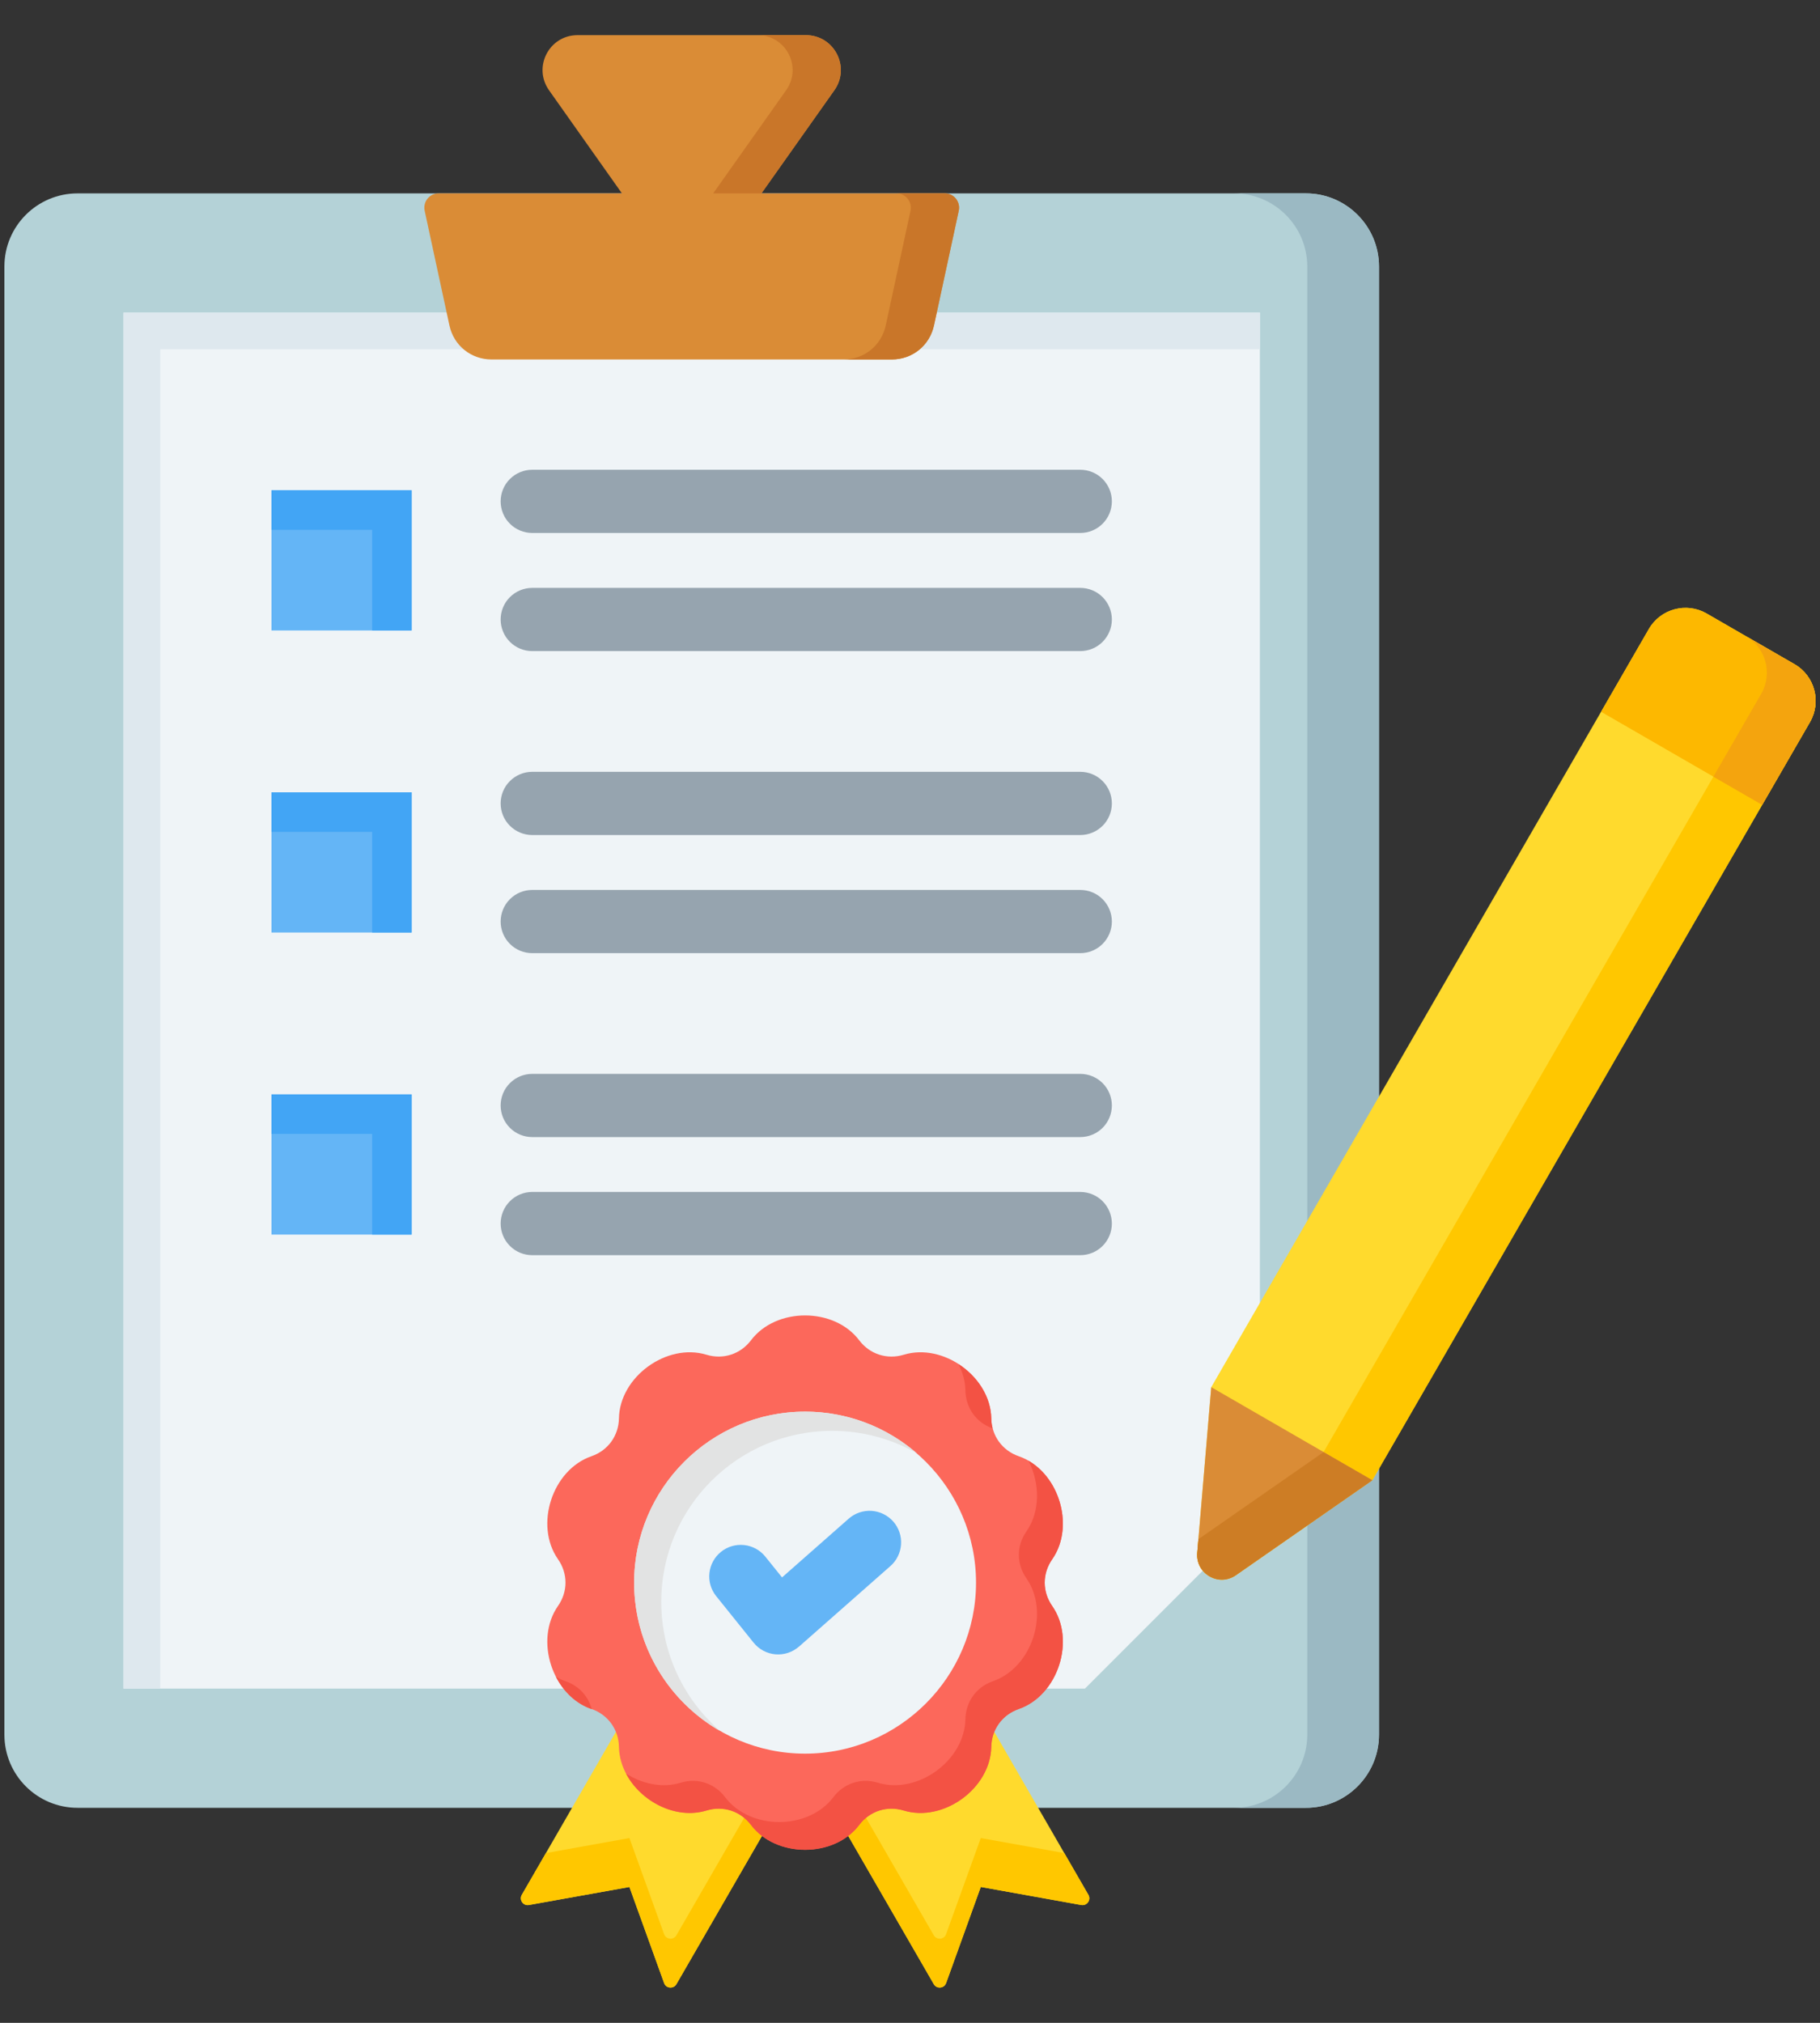
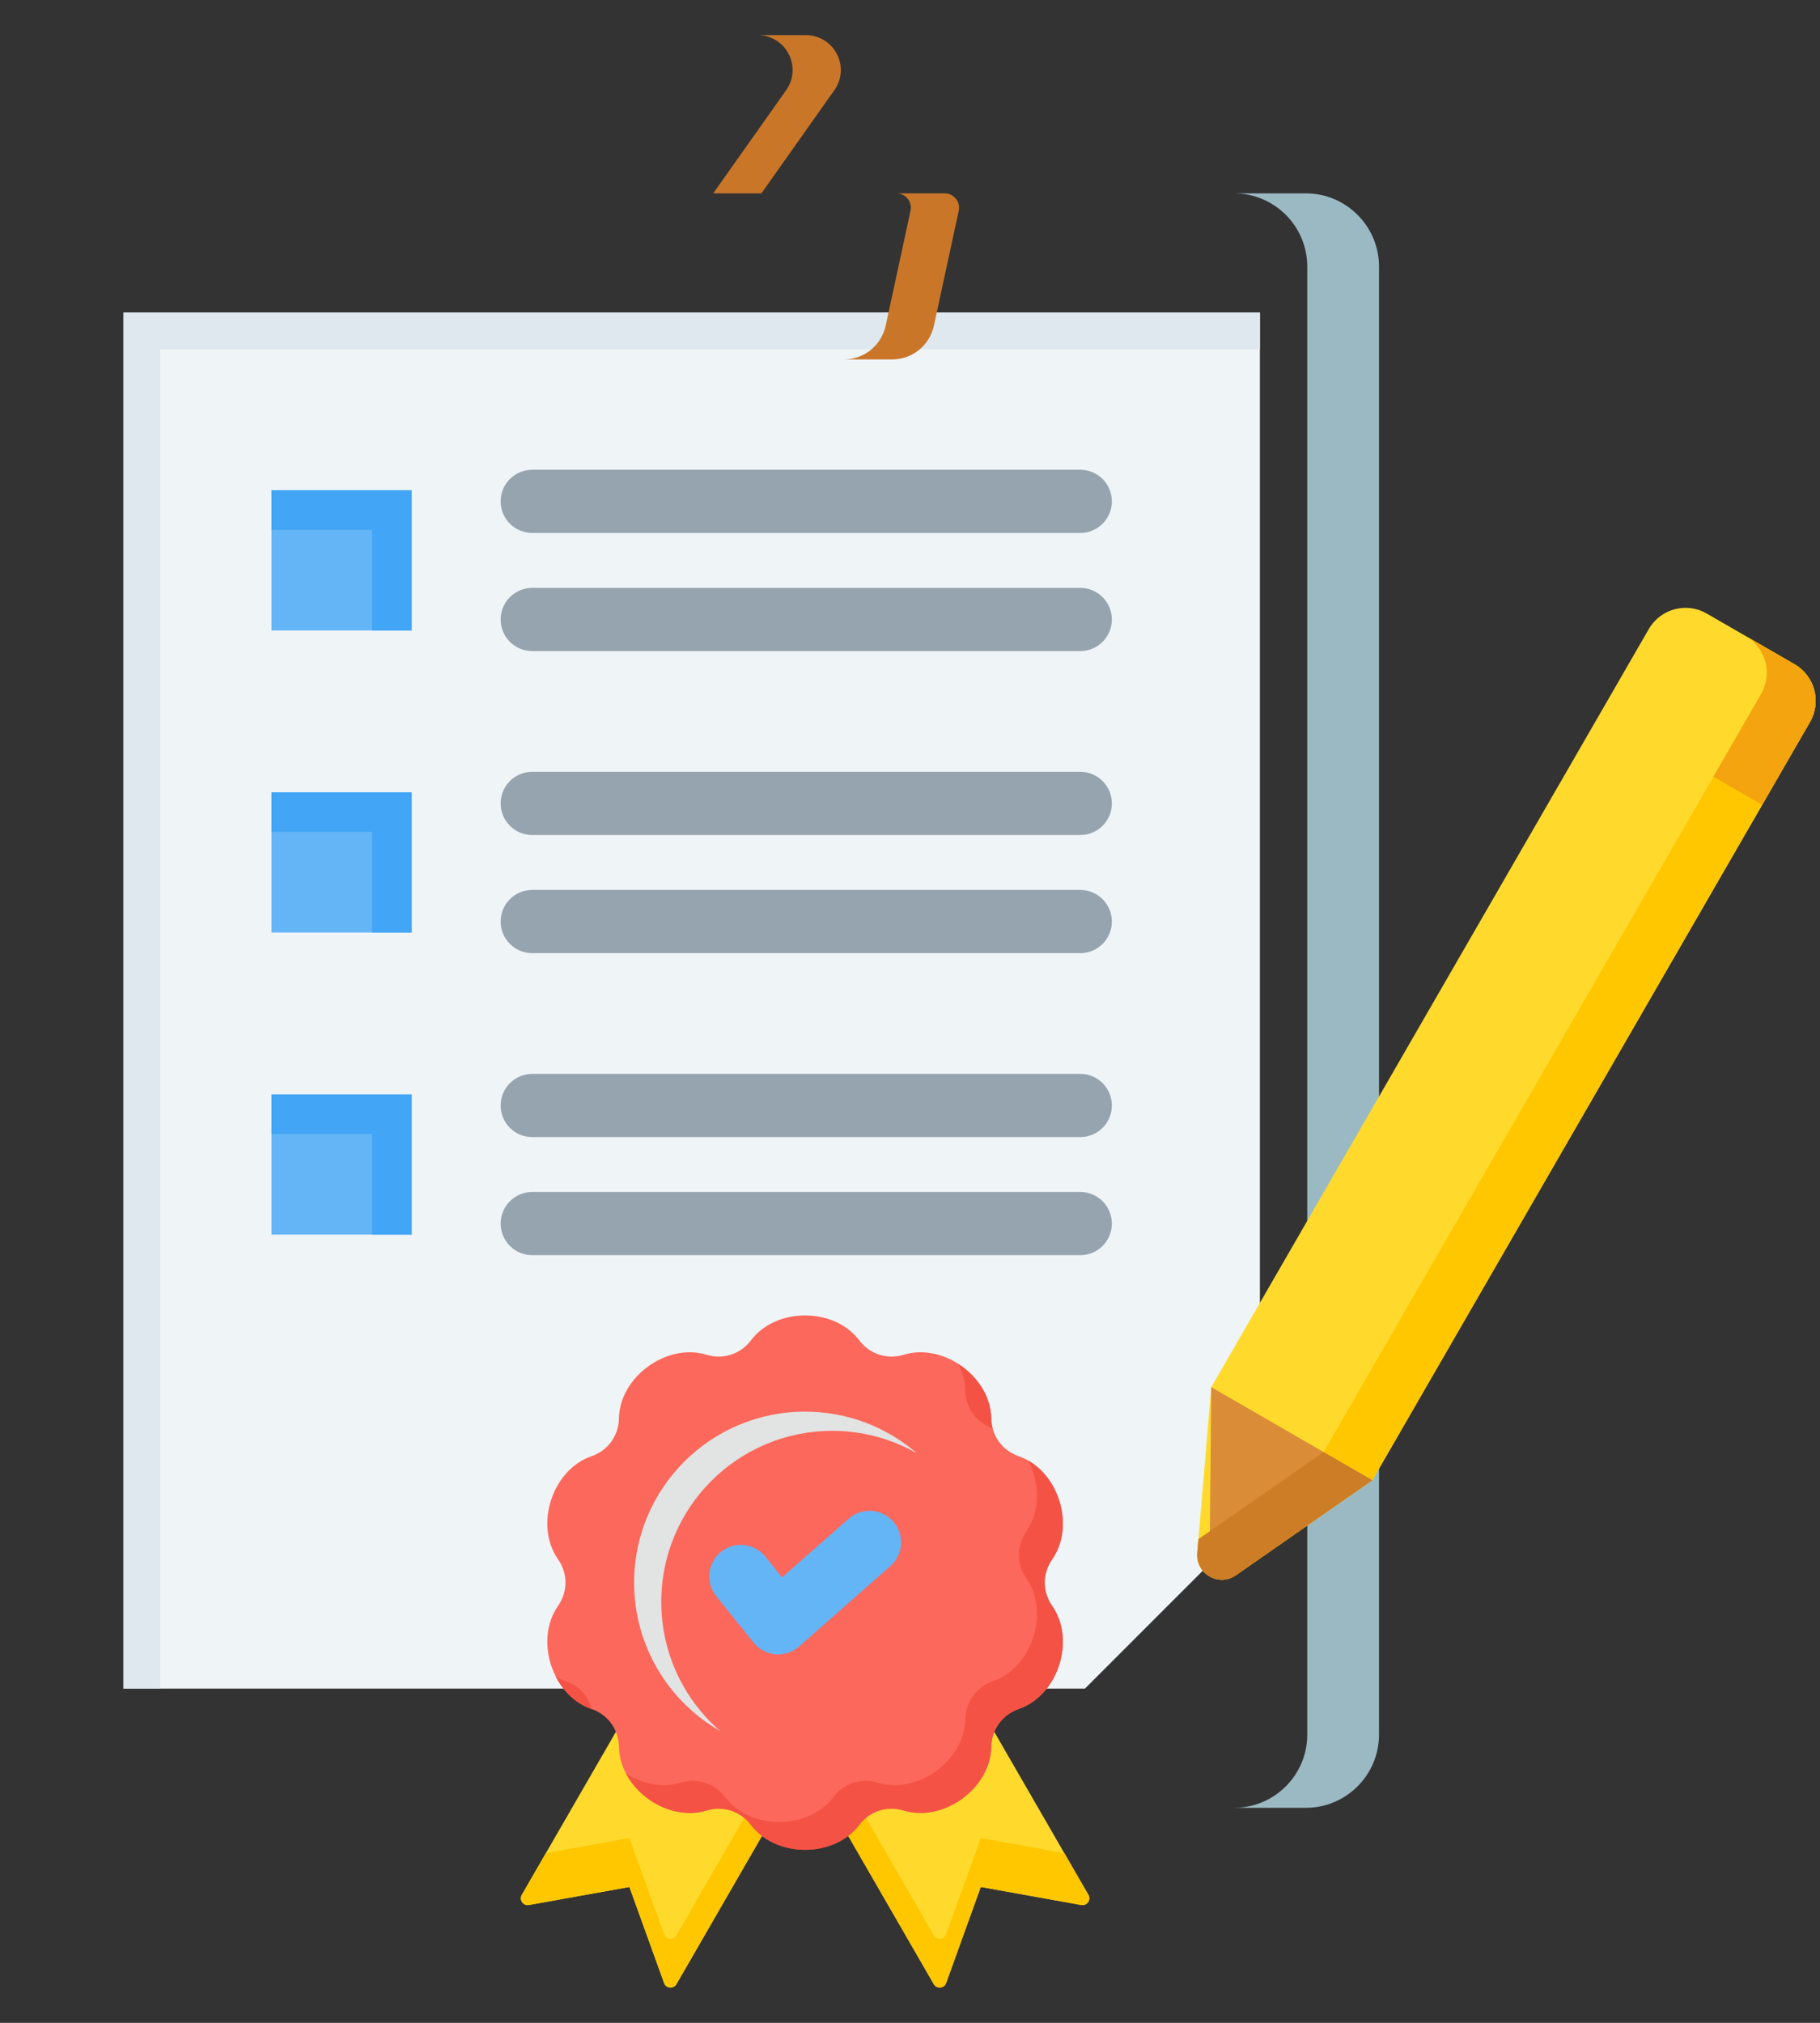
<svg xmlns="http://www.w3.org/2000/svg" width="36" height="40" viewBox="0 0 36 40" fill="none">
  <rect x="0" y="0" width="36" height="40" fill="#333333" stroke="none" />
-   <path d="M1.533 3.824H25.831C26.629 3.824 27.277 4.472 27.277 5.27V34.302C27.277 35.1 26.629 35.748 25.831 35.748H1.533C0.735 35.748 0.087 35.1 0.087 34.302V5.27C0.087 4.472 0.735 3.824 1.533 3.824Z" fill="#B4D2D7" />
  <path fill-rule="evenodd" clip-rule="evenodd" d="M25.831 3.824C26.627 3.824 27.277 4.474 27.277 5.27V34.302C27.277 35.099 26.627 35.748 25.831 35.748H24.412C25.208 35.748 25.858 35.099 25.858 34.302V5.27C25.858 4.474 25.208 3.824 24.412 3.824H25.831Z" fill="#9BB9C3" />
  <path fill-rule="evenodd" clip-rule="evenodd" d="M2.443 6.18V33.391H21.46L24.921 29.93V6.18H2.443Z" fill="#EFF4F7" />
  <path fill-rule="evenodd" clip-rule="evenodd" d="M2.443 6.18V33.391H3.17V6.906H24.921V6.18H2.443Z" fill="#DEE8EE" />
-   <path fill-rule="evenodd" clip-rule="evenodd" d="M8.677 3.824H12.302L10.86 1.785C10.536 1.326 10.862 0.695 11.424 0.695H15.94C16.501 0.695 16.828 1.326 16.504 1.785L15.061 3.824H18.686C18.729 3.824 18.771 3.833 18.809 3.851C18.847 3.869 18.881 3.896 18.908 3.929C18.934 3.962 18.953 4.001 18.963 4.042C18.973 4.083 18.973 4.126 18.964 4.168L18.474 6.436C18.388 6.832 18.047 7.108 17.641 7.108H9.722C9.317 7.108 8.975 6.832 8.89 6.436L8.4 4.168C8.391 4.126 8.391 4.083 8.401 4.042C8.41 4.001 8.429 3.962 8.456 3.929C8.482 3.896 8.516 3.869 8.554 3.851C8.593 3.833 8.635 3.824 8.677 3.824H8.677Z" fill="#DA8C36" />
  <path fill-rule="evenodd" clip-rule="evenodd" d="M14.986 0.695H15.94C16.501 0.695 16.828 1.326 16.503 1.784L15.061 3.824H14.107L15.55 1.784C15.874 1.326 15.547 0.695 14.986 0.695ZM17.732 3.824C17.775 3.824 17.817 3.833 17.855 3.851C17.893 3.869 17.927 3.896 17.954 3.929C17.98 3.962 17.999 4.001 18.009 4.042C18.019 4.083 18.019 4.126 18.01 4.168L17.52 6.436C17.434 6.832 17.093 7.108 16.687 7.108H17.641C18.047 7.108 18.388 6.832 18.474 6.436L18.964 4.168C18.973 4.126 18.973 4.083 18.963 4.042C18.953 4.001 18.934 3.962 18.908 3.929C18.881 3.896 18.847 3.869 18.809 3.851C18.771 3.833 18.729 3.824 18.686 3.824H17.732Z" fill="#C97629" />
  <path fill-rule="evenodd" clip-rule="evenodd" d="M5.37 9.695H8.142V12.467H5.37V9.695ZM5.37 21.641H8.142V24.413H5.37V21.641ZM5.37 15.668H8.142V18.44H5.37V15.668Z" fill="#64B5F6" />
  <path fill-rule="evenodd" clip-rule="evenodd" d="M5.37 9.695H8.142V12.467H7.361V10.477H5.37V9.695ZM5.37 21.641H8.142V24.413H7.361V22.422H5.37V21.641ZM5.37 15.668H8.142V18.44H7.361V16.45H5.37V15.668Z" fill="#42A5F5" />
  <path fill-rule="evenodd" clip-rule="evenodd" d="M10.528 24.82C10.362 24.82 10.203 24.755 10.086 24.637C9.968 24.52 9.903 24.361 9.903 24.195C9.903 24.03 9.968 23.871 10.086 23.753C10.203 23.636 10.362 23.57 10.528 23.57H21.368C21.534 23.57 21.693 23.636 21.81 23.753C21.927 23.871 21.993 24.03 21.993 24.195C21.993 24.361 21.927 24.52 21.81 24.637C21.693 24.755 21.534 24.82 21.368 24.82H10.528ZM10.528 10.539C10.362 10.539 10.203 10.473 10.086 10.356C9.968 10.239 9.903 10.08 9.903 9.914C9.903 9.748 9.968 9.589 10.086 9.472C10.203 9.355 10.362 9.289 10.528 9.289H21.368C21.534 9.289 21.693 9.355 21.81 9.472C21.927 9.589 21.993 9.748 21.993 9.914C21.993 10.08 21.927 10.239 21.81 10.356C21.693 10.473 21.534 10.539 21.368 10.539H10.528ZM10.528 12.875C10.362 12.875 10.203 12.809 10.086 12.692C9.968 12.574 9.903 12.415 9.903 12.25C9.903 12.084 9.968 11.925 10.086 11.808C10.203 11.691 10.362 11.625 10.528 11.625H21.368C21.534 11.625 21.693 11.691 21.81 11.808C21.927 11.925 21.993 12.084 21.993 12.25C21.993 12.415 21.927 12.574 21.81 12.692C21.693 12.809 21.534 12.875 21.368 12.875H10.528ZM10.528 16.512C10.362 16.512 10.203 16.446 10.086 16.329C9.968 16.212 9.903 16.053 9.903 15.887C9.903 15.721 9.968 15.562 10.086 15.445C10.203 15.328 10.362 15.262 10.528 15.262H21.368C21.534 15.262 21.693 15.328 21.81 15.445C21.927 15.562 21.993 15.721 21.993 15.887C21.993 16.053 21.927 16.212 21.81 16.329C21.693 16.446 21.534 16.512 21.368 16.512H10.528ZM10.528 18.848C10.362 18.848 10.203 18.782 10.086 18.665C9.968 18.547 9.903 18.388 9.903 18.223C9.903 18.057 9.968 17.898 10.086 17.781C10.203 17.663 10.362 17.598 10.528 17.598H21.368C21.534 17.598 21.693 17.663 21.81 17.781C21.927 17.898 21.993 18.057 21.993 18.223C21.993 18.388 21.927 18.547 21.81 18.665C21.693 18.782 21.534 18.848 21.368 18.848H10.528ZM10.528 22.485C10.362 22.485 10.203 22.419 10.086 22.302C9.968 22.185 9.903 22.026 9.903 21.86C9.903 21.694 9.968 21.535 10.086 21.418C10.203 21.301 10.362 21.235 10.528 21.235H21.368C21.534 21.235 21.693 21.301 21.81 21.418C21.927 21.535 21.993 21.694 21.993 21.86C21.993 22.026 21.927 22.185 21.81 22.302C21.693 22.419 21.534 22.485 21.368 22.485H10.528Z" fill="#96A4AF" />
  <path fill-rule="evenodd" clip-rule="evenodd" d="M23.959 27.43L32.615 12.437C32.846 12.038 33.359 11.901 33.757 12.131L35.496 13.135C35.895 13.365 36.032 13.878 35.802 14.277L27.145 29.27L24.446 31.148C24.287 31.259 24.091 31.267 23.924 31.171C23.757 31.074 23.666 30.9 23.682 30.707L23.959 27.43Z" fill="#FFDA2D" />
  <path fill-rule="evenodd" clip-rule="evenodd" d="M34.531 12.578L35.496 13.135C35.895 13.365 36.032 13.878 35.802 14.277L27.145 29.27L24.446 31.149C24.287 31.259 24.091 31.267 23.924 31.171C23.757 31.074 23.666 30.9 23.682 30.708L23.705 30.436L26.181 28.713L34.837 13.72C35.067 13.322 34.93 12.808 34.531 12.578Z" fill="#FFC700" />
-   <path fill-rule="evenodd" clip-rule="evenodd" d="M35.802 14.277L34.856 15.915L31.67 14.075L32.615 12.437C32.846 12.038 33.359 11.901 33.758 12.131L35.496 13.135C35.895 13.365 36.032 13.878 35.802 14.277Z" fill="#FDB800" />
  <path fill-rule="evenodd" clip-rule="evenodd" d="M35.802 14.277L34.856 15.915L33.891 15.358L34.837 13.72C35.068 13.321 34.93 12.808 34.531 12.578L35.496 13.135C35.895 13.365 36.032 13.878 35.802 14.277Z" fill="#F4A40E" />
-   <path fill-rule="evenodd" clip-rule="evenodd" d="M23.959 27.43L27.144 29.269L24.446 31.146C24.287 31.256 24.091 31.265 23.924 31.168C23.757 31.071 23.666 30.897 23.682 30.705L23.959 27.43Z" fill="#DA8C36" />
+   <path fill-rule="evenodd" clip-rule="evenodd" d="M23.959 27.43L27.144 29.269L24.446 31.146C24.287 31.256 24.091 31.265 23.924 31.168L23.959 27.43Z" fill="#DA8C36" />
  <path fill-rule="evenodd" clip-rule="evenodd" d="M26.179 28.715L27.144 29.272L24.446 31.149C24.287 31.259 24.091 31.268 23.924 31.171C23.757 31.074 23.666 30.901 23.682 30.708L23.705 30.436L26.179 28.715L26.179 28.715Z" fill="#CD7D25" />
  <path fill-rule="evenodd" clip-rule="evenodd" d="M15.925 34.827L13.38 39.235C13.322 39.335 13.175 39.322 13.136 39.214L12.45 37.314L10.462 37.67C10.349 37.691 10.264 37.569 10.321 37.47L13.217 32.454L16.369 33.522L18.28 31.844L21.529 37.47C21.586 37.569 21.501 37.69 21.388 37.67L19.4 37.313L18.714 39.214C18.675 39.322 18.528 39.335 18.47 39.235L15.925 34.827L15.925 34.827Z" fill="#FFDA2D" />
  <path fill-rule="evenodd" clip-rule="evenodd" d="M15.925 34.826L13.38 39.235C13.322 39.334 13.175 39.321 13.136 39.213L12.45 37.313L10.462 37.67C10.349 37.69 10.264 37.569 10.321 37.469L10.799 36.643L12.45 36.346L13.136 38.246C13.175 38.355 13.322 38.368 13.38 38.268L15.925 33.859L18.47 38.268C18.528 38.368 18.675 38.355 18.714 38.246L19.4 36.346L21.052 36.643L21.529 37.469C21.586 37.569 21.501 37.69 21.388 37.67L19.4 37.313L18.715 39.213C18.675 39.321 18.528 39.334 18.471 39.235L15.925 34.826H15.925Z" fill="#FFC700" />
  <path fill-rule="evenodd" clip-rule="evenodd" d="M20.151 33.793C20.927 33.525 21.283 32.431 20.813 31.757C20.615 31.474 20.615 31.115 20.813 30.832C21.283 30.159 20.927 29.064 20.151 28.796C19.825 28.683 19.614 28.392 19.608 28.047C19.592 27.226 18.661 26.55 17.876 26.789C17.545 26.889 17.204 26.779 16.995 26.503C16.5 25.848 15.35 25.848 14.855 26.503C14.646 26.778 14.305 26.889 13.975 26.789C13.189 26.55 12.258 27.226 12.243 28.047C12.236 28.393 12.025 28.683 11.699 28.796C10.923 29.064 10.567 30.159 11.037 30.832C11.235 31.115 11.235 31.474 11.037 31.757C10.567 32.431 10.923 33.525 11.699 33.793C12.025 33.906 12.236 34.197 12.243 34.542C12.258 35.363 13.189 36.039 13.975 35.8C14.305 35.7 14.646 35.811 14.855 36.086C15.35 36.741 16.5 36.741 16.995 36.086C17.204 35.811 17.545 35.7 17.875 35.8C18.661 36.039 19.592 35.363 19.608 34.542C19.614 34.197 19.825 33.906 20.151 33.793L20.151 33.793Z" fill="#FC685B" />
  <path fill-rule="evenodd" clip-rule="evenodd" d="M20.151 33.795C20.927 33.526 21.283 32.432 20.813 31.759C20.615 31.476 20.615 31.117 20.813 30.834C21.242 30.218 20.982 29.252 20.343 28.885C20.568 29.323 20.584 29.879 20.302 30.284C20.104 30.567 20.104 30.925 20.302 31.209C20.771 31.882 20.416 32.976 19.64 33.245C19.314 33.358 19.103 33.648 19.096 33.994C19.081 34.815 18.15 35.491 17.364 35.252C17.034 35.151 16.692 35.262 16.484 35.538C15.989 36.193 14.838 36.193 14.343 35.538C14.135 35.262 13.794 35.151 13.463 35.252C13.099 35.363 12.703 35.276 12.382 35.07C12.672 35.624 13.367 35.987 13.975 35.802C14.305 35.702 14.646 35.812 14.855 36.088C15.35 36.743 16.5 36.743 16.995 36.088C17.204 35.812 17.545 35.702 17.875 35.802C18.661 36.041 19.592 35.365 19.607 34.544C19.614 34.198 19.825 33.908 20.151 33.795H20.151ZM19.634 28.245C19.617 28.181 19.608 28.115 19.607 28.049C19.599 27.609 19.328 27.211 18.957 26.973C19.042 27.135 19.093 27.313 19.096 27.499C19.103 27.842 19.311 28.131 19.634 28.245H19.634ZM10.996 33.157C11.146 33.449 11.389 33.688 11.698 33.795L11.704 33.797C11.637 33.541 11.45 33.336 11.187 33.245C11.121 33.222 11.057 33.193 10.996 33.157H10.996Z" fill="#F35244" />
-   <path fill-rule="evenodd" clip-rule="evenodd" d="M15.925 34.677C17.788 34.677 19.306 33.158 19.306 31.295C19.306 29.433 17.787 27.914 15.925 27.914C14.063 27.914 12.544 29.433 12.544 31.295C12.544 33.158 14.063 34.677 15.925 34.677Z" fill="#EFF4F7" />
  <path fill-rule="evenodd" clip-rule="evenodd" d="M15.925 27.914C16.738 27.913 17.524 28.206 18.138 28.739C17.627 28.447 17.049 28.293 16.461 28.294C14.594 28.294 13.08 29.808 13.08 31.675C13.08 32.697 13.532 33.612 14.248 34.232C13.23 33.65 12.543 32.553 12.543 31.295C12.543 29.428 14.057 27.914 15.925 27.914H15.925Z" fill="#E2E3E3" />
  <path fill-rule="evenodd" clip-rule="evenodd" d="M14.163 31.558C14.061 31.429 14.014 31.265 14.033 31.102C14.051 30.939 14.134 30.789 14.262 30.686C14.39 30.583 14.554 30.535 14.717 30.552C14.881 30.569 15.031 30.65 15.135 30.777L15.469 31.192L16.787 30.031C16.912 29.921 17.074 29.866 17.239 29.876C17.405 29.887 17.559 29.963 17.669 30.087C17.778 30.211 17.834 30.374 17.823 30.539C17.812 30.704 17.737 30.859 17.612 30.968L15.805 32.56L15.804 32.56C15.741 32.615 15.667 32.657 15.587 32.684C15.507 32.71 15.423 32.72 15.339 32.713C15.255 32.706 15.173 32.681 15.099 32.642C15.025 32.602 14.959 32.548 14.906 32.482L14.163 31.558V31.558Z" fill="#64B5F6" />
</svg>